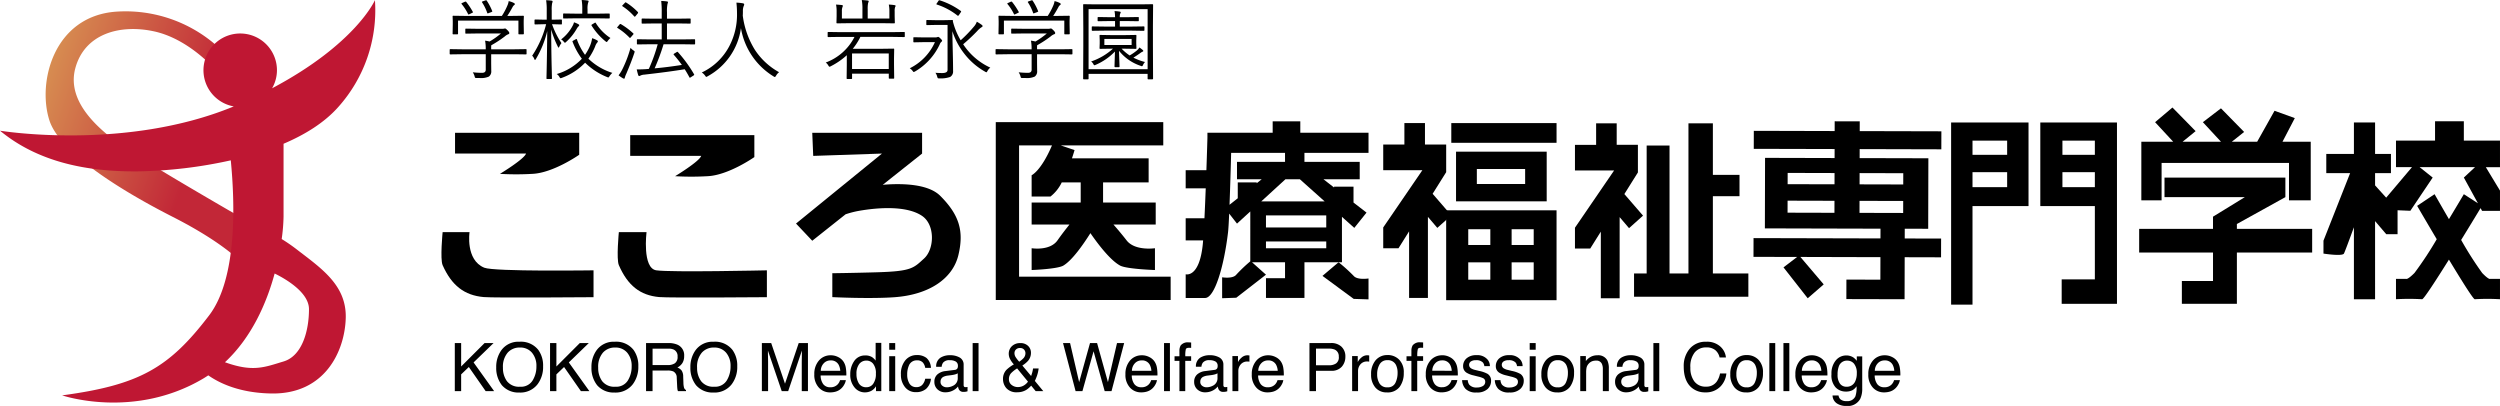
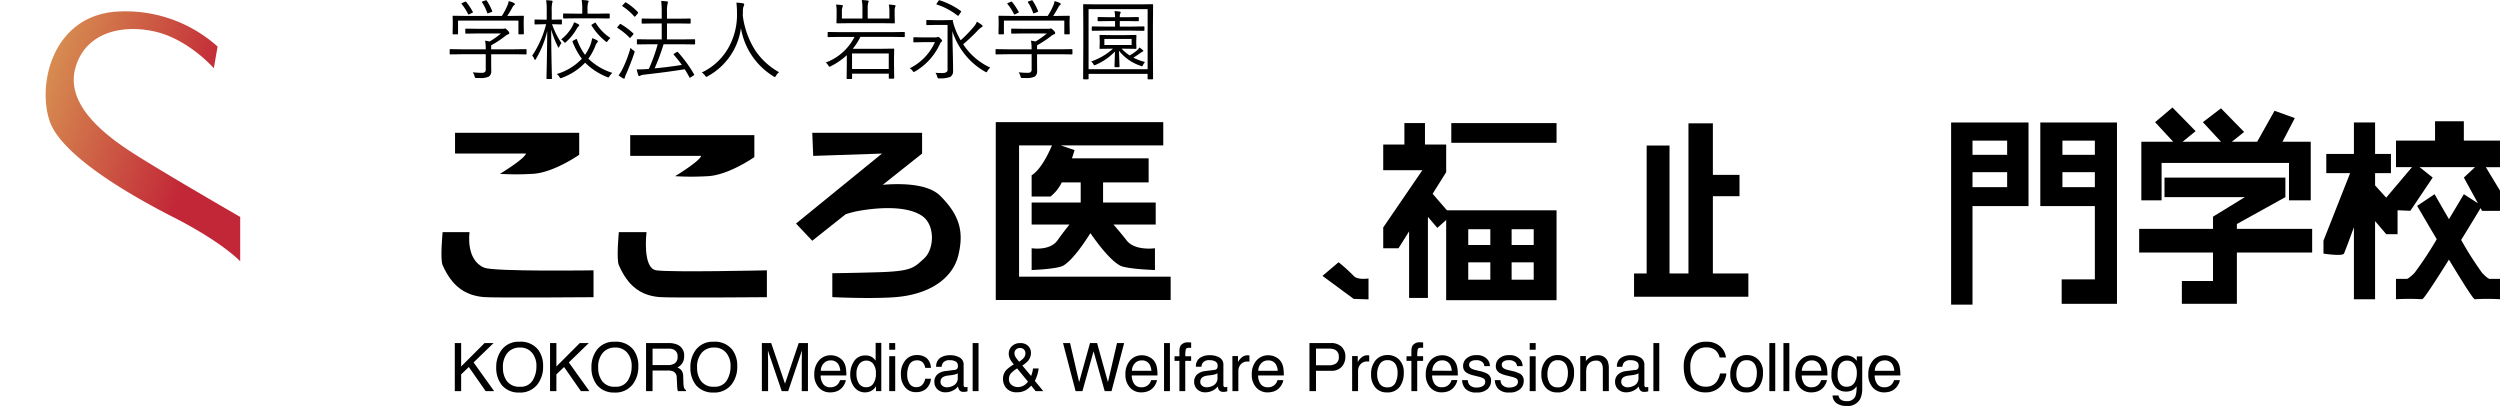
<svg xmlns="http://www.w3.org/2000/svg" width="634.044" height="102.96" viewBox="0 0 634.044 102.96">
  <defs>
    <linearGradient id="linear-gradient" x1="0.06" y1="0.186" x2="0.801" y2="0.502" gradientUnits="objectBoundingBox">
      <stop offset="0" stop-color="#d78e51" />
      <stop offset="1" stop-color="#c22737" />
    </linearGradient>
  </defs>
  <g id="グループ_2949" data-name="グループ 2949" transform="translate(-289.156 225.815)">
    <g id="グループ_39" data-name="グループ 39" transform="translate(401.114 -225.815)">
      <rect id="長方形_37" data-name="長方形 37" width="26.693" height="4.998" transform="translate(256.117 31.219)" />
-       <path id="パス_480" data-name="パス 480" d="M231.074,209.795v12.6h22.993v-12.6Zm17.528,8.2H236.352v-3.8H248.6Z" transform="translate(26.244 -171.329)" />
      <path id="パス_481" data-name="パス 481" d="M229.724,217.824v22.793h27.993V217.824Zm11.2,17.595h-5.6v-4.4h5.6Zm0-8.8h-5.6v-4h5.6Zm11,8.8h-5.6v-4.4h5.6Zm0-8.8h-5.6v-4h5.6Z" transform="translate(25.093 -164.484)" />
      <path id="パス_482" data-name="パス 482" d="M275.438,205.92v13.057h6.755v5.408h-6.755v19.6h9v5.9H255.445v-5.9h3.2V211.541h5.8v32.446h4.8V205.92Z" transform="translate(47.019 -174.633)" />
-       <path id="パス_483" data-name="パス 483" d="M319.451,208.177l-.013,4.566-20.709-.054-.007,2.284,17.43.044-.044,17.882-5.947-.015-.007,2.473,9.227.024-.013,4.755-9.225-.024-.028,10.654-14.764-.037.013-4.946,8.612.022.015-5.708-20.3-.054L289.606,247l-4.057,3.522-6.141-7.838,3.462-2.64-11.072-.028.013-4.755,32.191.082.007-2.471-29.323-.076.046-17.884,17.634.046.007-2.284-20.505-.052.011-4.566,20.505.054.006-2.473,6.356.017-.005,2.471Zm-27.095,10.585-11.891-.031-.007,2.855,11.891.03Zm-11.91,7.008-.007,3.044,11.891.031.007-3.044Zm29.332-4.111.007-2.853-11.074-.03-.007,2.855Zm-.019,7.23.008-3.044-11.074-.03-.007,3.046Z" transform="translate(60.96 -174.875)" />
      <path id="パス_484" data-name="パス 484" d="M318.484,205.8V227H304.277v24.994h-5.422V205.8Zm-5.42,8.2v-3.6h-8.786V214Zm0,8.2v-3.8h-8.786v3.8Zm27.852-16.4v45.988H326.894v-6.2h8.414V227H321.474V205.8Zm-5.608,8.2v-3.6h-8.225V214Zm0,8.2v-3.8h-8.225v3.8Z" transform="translate(84.026 -174.734)" />
      <path id="パス_485" data-name="パス 485" d="M361.683,221.517v4.959l-12.3,6.815v1.241h19.092v5.991H349.384v13.014H335.429v-5.783h7.9v-7.23H324.6v-5.991h18.727v-3.1l8.079-4.957H331.024v-4.959Zm-22.765-11.774-3.3,2.684h9.729l-4.59-4.957,4.59-3.512,5.874,5.991-3.121,2.479h6.428l4.405-7.849,5.141,1.858-3.121,5.991h7.16v14.861H362.6V217.8H330.289v9.488H325.15V212.427h8.077l-4.589-4.957,4.405-3.72Z" transform="translate(105.972 -176.482)" />
      <path id="パス_486" data-name="パス 486" d="M94.032,207.211h31.49v5.57s-6.539,4.6-11.869,4.844a71.294,71.294,0,0,1-8.236,0s6.143-3.7,6.626-5.154H94.032Z" transform="translate(-90.583 -173.532)" />
      <path id="パス_487" data-name="パス 487" d="M92.47,220.81H99.3s-1.082,7.041,3.727,9.022c2.536,1.043,27.715.667,27.715.667v6.813s-25.192.209-27.858-.031c-4.92-.441-8.125-2.936-10.417-8.1C91.8,227.659,92.47,220.81,92.47,220.81Z" transform="translate(-92.17 -161.939)" />
      <path id="パス_488" data-name="パス 488" d="M118.013,207.53H149.5v5.57s-6.541,4.6-11.869,4.846a71.848,71.848,0,0,1-8.236,0s6.141-3.7,6.626-5.155H118.013Z" transform="translate(-70.14 -173.26)" />
      <path id="パス_489" data-name="パス 489" d="M116.594,220.81h7.021s-1.134,9.166,2.484,9.688c3.8.548,28.041,0,28.041,0v6.813s-24.714.209-27.328-.031c-4.828-.441-7.973-2.936-10.218-8.1C115.93,227.659,116.594,220.81,116.594,220.81Z" transform="translate(-71.601 -161.939)" />
      <path id="パス_490" data-name="パス 490" d="M177.291,223.2c-3.16-3.16-10.116-3.175-14.583-2.8l9.979-7.921v-5.261H144.832l.243,5.852,17.439-.591-21.8,17.751,4.118,4.361,8.457-6.713a23.442,23.442,0,0,1,3.412-.876c5.087-.889,12.136-1.319,15.987,1.291,3.327,2.254,3.159,8.382.495,10.806s-3.131,3.229-11.878,3.486c-6.3.185-11.385.241-11.385.241v6.061s9.418.48,15.744.026c8.712-.622,14.777-4.633,16.23-10.689S182.136,228.042,177.291,223.2Z" transform="translate(-50.787 -173.532)" />
      <path id="パス_491" data-name="パス 491" d="M176.03,208.581" transform="translate(-20.681 -172.364)" />
      <path id="パス_492" data-name="パス 492" d="M173.97,244.951V211.656h8.347c-2.786,6.526-5.161,7.566-5.161,7.566v5.407h4.772a10.087,10.087,0,0,0,2.864-3.586H189.6v5.1H177.157v5.591h9.585c-.856,1.073-2,2.542-3.023,4-1.94,2.76-6.562,2-6.562,2v5.53s6.562-.237,8.053-1.132c2.227-1.336,4.967-5.228,6.854-8.223,2.075,3,5.081,6.888,7.527,8.223,1.638.895,8.842,1.132,8.842,1.132v-5.53s-5.076.76-7.2-2c-1.126-1.46-2.38-2.929-3.32-4h10.711v-5.591H195.274v-5.1H206.83v-6.106H187.381c.42-1.239.661-2.091.661-2.091l-3.5-1.189h26v-5.909H168.061v45.114h44.352v-5.909Z" transform="translate(-27.474 -174.78)" />
      <g id="グループ_38" data-name="グループ 38" transform="translate(188.75 30.769)">
-         <path id="パス_493" data-name="パス 493" d="M240.433,213.637v-5.1h-17.3v-2.9h-7.008v2.9H199.577v1.273s-.1,3.6-.263,8.225H194.06v4.6h5.087c-.1,2.588-.209,5.235-.326,7.6H194.06v5.6h4.426c-.033.422-.069.8-.1,1.119-.895,8.486-4.324,7.478-4.324,7.478v6.011h4.92c2.4,0,4.772-7.855,5.817-16.608.1-.81.2-2.577.294-4.794l1.984,2.543,3.37-3.084V241.15a38.665,38.665,0,0,0-3.555,3.388c-.885,1.115-3.585.66-3.585.66v5.309l3.585-.126,7.534-5.843-3.54-3.155h8.373v4.051h-4.833v5h9.757v-9.055h9.511V229.867l3.133,2.8,3.1-3.877-3.3-2.551V222.22H231.7v.207l-2.7-2.093h9.2v-4.411H224.181v-2.286Zm-26.009,15.857h15.289v3.062H214.424Zm0,8.336V236.11h15.289v1.721ZM229.3,225.941H213.237l6.126-5.607h3.662Zm-10.04-10.018H207.076v4.411h6.271l-1.271,1.008v-.208H207.27v4.018l-2.088,1.654c.169-4.359.319-9.659.411-13.169h13.664Z" transform="translate(-194.06 -205.64)" />
        <path id="パス_494" data-name="パス 494" d="M220.7,234.225l3.766.124v-5.3s-2.834.454-3.766-.658a42.033,42.033,0,0,0-3.827-3.46l-4.085,3.46Z" transform="translate(-178.094 -189.191)" />
      </g>
      <path id="パス_495" data-name="パス 495" d="M238.371,229.287l-4.735-5.475,3.436-5.484v-7h-5.379v-5.447h-5.219v5.447h-5.368v6.5h9.931l-9.931,14.521v5.274h3.877l2.684-4.284v16.893h4.772V229.661l2.386,2.8Z" transform="translate(17.746 -174.664)" />
-       <path id="パス_496" data-name="パス 496" d="M264.62,229.324l-4.735-5.476,3.436-5.484v-7h-5.379V205.92h-5.219v5.447h-5.368v6.5h9.931l-9.931,14.521v5.274h3.877l2.684-4.284v16.893h4.772V229.7l2.386,2.8Z" transform="translate(40.123 -174.633)" />
      <path id="パス_497" data-name="パス 497" d="M394.6,210.542h-9.168v-4.907H378.13v4.907h-9.905v6.728h4.053l-6.539,7.738h0l-2.818-3.118v-3.114h4.025v-4.865h-4.025v-7.969h-5.368v7.969h-7.008v4.865h6.048l-6.762,17.145v3.268s4.739.745,5.187,0c.161-.269,1.232-3.131,2.534-6.68v18.258h5.368V230.951l2.832,3.318h2.871V228.2l3.242.135,5.667-8.427-3.314-2.64h14.046l-2.829,2.64,3.572,6.524-3.572-2.306s-1.66,2.812-3.781,6.33c-2.043-3.518-3.644-6.33-3.644-6.33l-4.42,2.96s2.242,3.857,4.97,8.455a89.2,89.2,0,0,1-5.65,8.566c-1.79,1.789-2.088,1.491-2.088,1.491h-2.6v5.167a59,59,0,0,1,6.624,0c.337.111,3.473-4.722,6.806-10.05,3.214,5.328,6.237,10.161,6.563,10.05a54.821,54.821,0,0,1,6.385,0V245.6h-2.5s-.287.3-2.014-1.491a86.876,86.876,0,0,1-5.335-8.379c2.234-3.627,4.168-6.819,4.926-8.073l.382.7H394.6v-5.137l-3.594-5.948H394.6Z" transform="translate(127.483 -174.875)" />
      <g id="グループ_763" data-name="グループ 763" transform="translate(2.092 0)">
        <path id="パス_4686" data-name="パス 4686" d="M20.239,3.656a.154.154,0,0,1-.174.174l-2.9-.043h-5.9V6.1l.022,1.91a1.618,1.618,0,0,1-.608,1.444,4.786,4.786,0,0,1-2.29.369q-.282,0-.792-.011a.83.83,0,0,1-.4-.054,1.046,1.046,0,0,1-.13-.369,3.8,3.8,0,0,0-.467-1.02,20.73,20.73,0,0,0,2.312.13,1.141,1.141,0,0,0,.76-.2.873.873,0,0,0,.217-.673V3.786H3.816l-2.9.043a.154.154,0,0,1-.174-.174V2.668a.154.154,0,0,1,.174-.174l2.9.043H9.884A11.263,11.263,0,0,0,9.721.345a10.481,10.481,0,0,1,1.14.217,19.873,19.873,0,0,0,2.887-2.041H7.767L4.88-1.435a.154.154,0,0,1-.174-.174v-.923a.154.154,0,0,1,.174-.174l2.887.043H14a2.314,2.314,0,0,0,.575-.043.8.8,0,0,1,.217-.043q.163,0,.63.467.445.445.445.695a.292.292,0,0,1-.228.293,2.919,2.919,0,0,0-.933.575,27.6,27.6,0,0,1-3.419,2.236,7.407,7.407,0,0,0-.022.749v.271h5.9l2.9-.043a.154.154,0,0,1,.174.174Zm-.684-5.091q0,.174-.206.174h-1a.154.154,0,0,1-.174-.174V-4.746H2.861v3.311q0,.174-.185.174H1.656a.154.154,0,0,1-.174-.174l.043-2.377v-.782L1.482-5.82q0-.152.174-.152l3.072.043h9.248a16.752,16.752,0,0,0,1.444-2.735,3.867,3.867,0,0,0,.282-1.02,5.453,5.453,0,0,1,1.313.467q.25.119.25.293a.28.28,0,0,1-.163.239,1.469,1.469,0,0,0-.412.51q-.673,1.259-1.335,2.247h.933l3.061-.043q.206,0,.206.152l-.043,1.1v.912ZM6.606-6.971a.24.24,0,0,1,.054.109q0,.054-.25.174l-.6.293a1.813,1.813,0,0,1-.293.109q-.076,0-.13-.152A12.532,12.532,0,0,0,3.762-8.957a.164.164,0,0,1-.043-.1q0-.087.25-.185l.554-.25a.842.842,0,0,1,.25-.076.241.241,0,0,1,.174.1A17.188,17.188,0,0,1,6.606-6.971Zm4.917-.206a.328.328,0,0,1,.033.109q0,.054-.282.185l-.6.217a.963.963,0,0,1-.282.1q-.087,0-.141-.163A11.544,11.544,0,0,0,8.961-9.359a.211.211,0,0,1-.043-.109q0-.087.25-.174l.6-.206A.758.758,0,0,1,9.992-9.9a.205.205,0,0,1,.152.1A14.1,14.1,0,0,1,11.523-7.177ZM29.205-3.953a.163.163,0,0,1-.185.185l-2.106-.054h-.206A20.91,20.91,0,0,0,29.086.964a3.8,3.8,0,0,0-.532.89q-.13.261-.2.261t-.206-.293a24.455,24.455,0,0,1-1.661-4.309q.011,4.363.109,9.031.033,1.172.065,2.594.022.706.022.76a.154.154,0,0,1-.174.174H25.461a.154.154,0,0,1-.174-.174q0-.011.043-1.813.119-5.373.152-10.171A25.167,25.167,0,0,1,22.617,4.98q-.163.271-.239.271t-.185-.271a2.179,2.179,0,0,0-.532-.814A25.857,25.857,0,0,0,25.2-3.823h-.673l-2.084.054a.163.163,0,0,1-.185-.185v-.868q0-.2.185-.2l2.084.043h.825V-7.286A15.619,15.619,0,0,0,25.2-9.913q.782.033,1.4.109.239.043.239.206a1.168,1.168,0,0,1-.109.423,8.588,8.588,0,0,0-.109,1.867v2.334h.293l2.106-.043q.185,0,.185.2ZM42,8.518a3.971,3.971,0,0,0-.716.825q-.206.336-.3.336a1.23,1.23,0,0,1-.336-.109,16.712,16.712,0,0,1-5.557-3.636,15.478,15.478,0,0,1-5.872,3.832,1.789,1.789,0,0,1-.347.109q-.109,0-.293-.315a2,2,0,0,0-.695-.749,14.36,14.36,0,0,0,6.382-3.875A17.6,17.6,0,0,1,31.908.627a.422.422,0,0,1-.033-.119q0-.065.282-.217l.554-.3a.371.371,0,0,1,.174-.065q.1,0,.141.152a15.513,15.513,0,0,0,2.041,3.864,13.153,13.153,0,0,0,1.248-2.247,8.178,8.178,0,0,0,.554-1.976,6.106,6.106,0,0,1,1.194.51q.271.152.271.271a.864.864,0,0,1-.25.423,3.2,3.2,0,0,0-.467.933,15.07,15.07,0,0,1-1.7,3.061A15.356,15.356,0,0,0,42,8.518ZM41.33-5.451q0,.174-.2.174l-2.952-.043H32.668l-2.985.043a.154.154,0,0,1-.174-.174v-.923a.154.154,0,0,1,.174-.174l2.985.043h1.7V-7.59a13.23,13.23,0,0,0-.152-2.377,11.553,11.553,0,0,1,1.465.13q.293.033.293.174a1.437,1.437,0,0,1-.13.423,5.371,5.371,0,0,0-.141,1.65V-6.5h2.475l2.952-.043q.2,0,.2.174Zm.185,5.123A3.937,3.937,0,0,0,40.841.4q-.2.293-.261.293a.917.917,0,0,1-.315-.174,16.152,16.152,0,0,1-3.539-4.005.342.342,0,0,1-.043-.119q0-.065.25-.217l.51-.3a.652.652,0,0,1,.217-.119q.054,0,.141.119A12.238,12.238,0,0,0,41.514-.328ZM33.6-3.574a.463.463,0,0,1-.206.315,2.7,2.7,0,0,0-.412.554A13.2,13.2,0,0,1,30.291.649q-.228.228-.315.228T29.661.605A1.977,1.977,0,0,0,29,.03,10.53,10.53,0,0,0,31.93-3.443a3.193,3.193,0,0,0,.336-.868,6.52,6.52,0,0,1,1.085.467Q33.6-3.7,33.6-3.574ZM62.985,1.1q0,.2-.152.2l-3.159-.043H54.985a52.591,52.591,0,0,1-2.269,6.111q3.169-.282,6.914-.868A32.591,32.591,0,0,0,57.6,3.949a.246.246,0,0,1-.076-.141q0-.087.217-.217l.554-.336a.367.367,0,0,1,.2-.087.181.181,0,0,1,.119.065,33.791,33.791,0,0,1,4.1,5.623.267.267,0,0,1,.043.119q0,.087-.185.217l-.63.4a.721.721,0,0,1-.293.152q-.054,0-.109-.109-.6-1.129-1.194-2.041Q56.082,8.29,50.09,8.963a2.5,2.5,0,0,0-.9.206,1.885,1.885,0,0,1-.358.152q-.206,0-.293-.293-.239-.8-.358-1.389,1.3,0,2.269-.065l.8-.065A42.529,42.529,0,0,0,53.5,1.257H51.566L48.408,1.3q-.185,0-.185-.2V.16q0-.174.185-.174L51.566.03h2.952V-4.019h-1.91L49.6-3.975a.154.154,0,0,1-.174-.174v-.944a.154.154,0,0,1,.174-.174l3.007.043h1.91v-1.6a23.135,23.135,0,0,0-.13-2.9,12.97,12.97,0,0,1,1.444.119q.271.033.271.2a1.442,1.442,0,0,1-.109.4,9.043,9.043,0,0,0-.141,2.127v1.65h2.8l3.028-.043a.154.154,0,0,1,.174.174v.944a.154.154,0,0,1-.174.174l-3.028-.043h-2.8V.03h3.821l3.159-.043q.152,0,.152.174ZM47.561,3.493q-.716,2.171-2.019,5.221a5.658,5.658,0,0,0-.38,1q-.043.271-.185.271a.712.712,0,0,1-.326-.109,11.074,11.074,0,0,1-1.075-.738A9.47,9.47,0,0,0,44.587,7.5a30.138,30.138,0,0,0,2.019-5.34,3.75,3.75,0,0,0,.76.673q.282.174.282.3A1.732,1.732,0,0,1,47.561,3.493Zm.89-10.42a.256.256,0,0,1,.076.163.463.463,0,0,1-.141.261l-.488.6q-.152.174-.217.174a.237.237,0,0,1-.141-.087,14.8,14.8,0,0,0-2.952-2.551q-.1-.065-.1-.119t.163-.217l.488-.51q.141-.163.228-.163a.289.289,0,0,1,.13.054A15.627,15.627,0,0,1,48.451-6.928ZM47.29-1.511a.237.237,0,0,1,.087.141q0,.054-.109.174l-.532.619q-.2.239-.25.239a.25.25,0,0,1-.13-.076,15.648,15.648,0,0,0-3.039-2.453q-.109-.054-.109-.109t.13-.2l.467-.554q.109-.152.217-.152a.425.425,0,0,1,.141.033A18.1,18.1,0,0,1,47.29-1.511ZM84.282,8.345a2.887,2.887,0,0,0-.771.9q-.2.315-.293.315a.678.678,0,0,1-.336-.152A17.8,17.8,0,0,1,74.611-2.835,16.461,16.461,0,0,1,66.145,9.387a1.133,1.133,0,0,1-.336.152q-.076,0-.3-.336a3.431,3.431,0,0,0-.825-.792A15.094,15.094,0,0,0,71.7,1.658a17.106,17.106,0,0,0,1.91-8.325A24.243,24.243,0,0,0,73.461-9.3a11.584,11.584,0,0,1,1.661.174q.315.076.315.271a1.314,1.314,0,0,1-.13.434,3.192,3.192,0,0,0-.2,1.248q0,.782-.033,1.161a21.625,21.625,0,0,0,3.061,8.662A17.342,17.342,0,0,0,84.282,8.345ZM116.164-.741a.154.154,0,0,1-.174.174L113.125-.61H104.9a15.153,15.153,0,0,1-1.932,3.018h7.24l3.115-.043q.152,0,.152.174l-.043,2.269V6.423l.043,3.376q0,.185-.152.185h-1.042q-.174,0-.174-.185V8.714h-9.313v1.2q0,.152-.185.152h-1.02q-.174,0-.174-.152l.043-3.408V4.035a18.053,18.053,0,0,1-4.049,2.79.876.876,0,0,1-.336.13q-.13,0-.315-.336a2.537,2.537,0,0,0-.64-.727,13.35,13.35,0,0,0,7.294-6.5H99.677l-2.9.043A.154.154,0,0,1,96.6-.741v-.944a.154.154,0,0,1,.174-.174l2.9.043h13.449l2.866-.043a.154.154,0,0,1,.174.174ZM112.1,7.531V3.59h-9.313v3.94Zm1.726-16a.614.614,0,0,1-.119.315,3.175,3.175,0,0,0-.109,1.085v1.2l.043,1.65a.154.154,0,0,1-.174.174l-3.159-.043h-8.13l-3.159.043q-.185,0-.185-.174l.043-1.65v-1.2a8.409,8.409,0,0,0-.152-1.737q.716.033,1.487.119.239.033.239.2a1.437,1.437,0,0,1-.13.423,3.006,3.006,0,0,0-.109.955v1.845h5.21V-7.6a11.7,11.7,0,0,0-.163-2.355,14.817,14.817,0,0,1,1.5.13q.25.033.25.185a1.268,1.268,0,0,1-.141.412,7.122,7.122,0,0,0-.109,1.628v2.334h5.5V-7.09a8.09,8.09,0,0,0-.152-1.715,10.589,10.589,0,0,1,1.465.141Q113.831-8.632,113.831-8.469ZM137.852,7.183a2.8,2.8,0,0,0-.727.868q-.163.315-.271.315a1.23,1.23,0,0,1-.358-.174,17.446,17.446,0,0,1-5.243-4.548,18.212,18.212,0,0,1-3.018-5.7q0,1.227.1,5.221.076,2.985.076,4.863a1.6,1.6,0,0,1-.76,1.53,7.463,7.463,0,0,1-2.714.358.678.678,0,0,1-.391-.065,1.152,1.152,0,0,1-.163-.38,2.887,2.887,0,0,0-.445-.977q.847.065,1.715.065,1.357,0,1.357-.8v-11.4h-3.094L121.81-3.6q-.185,0-.185-.174v-.944q0-.174.185-.174l2.106.043H126.1l2.117-.043q.152,0,.152.174v.206A17.721,17.721,0,0,0,130.341.247a34.566,34.566,0,0,0,3.517-3.658,3.621,3.621,0,0,0,.575-1.053,11.884,11.884,0,0,1,1.248.8q.217.163.217.315t-.25.282a5.15,5.15,0,0,0-1.107.966,45.2,45.2,0,0,1-3.571,3.354A16.328,16.328,0,0,0,137.852,7.183ZM125.63.367q0,.13-.2.293a1.445,1.445,0,0,0-.4.619,15.585,15.585,0,0,1-6.252,6.871,3.056,3.056,0,0,1-.336.152q-.087,0-.3-.293a2.666,2.666,0,0,0-.716-.662A13.512,13.512,0,0,0,123.807.725h-3.072L118.51.768a.154.154,0,0,1-.174-.174V-.35a.154.154,0,0,1,.174-.174l2.225.043h3.224a1.211,1.211,0,0,0,.423-.065,1.112,1.112,0,0,1,.25-.065q.174,0,.554.38Q125.63.182,125.63.367Zm4.754-7.544a.179.179,0,0,1,.076.13.6.6,0,0,1-.119.228l-.4.6q-.174.261-.271.261a.319.319,0,0,1-.174-.087,16.62,16.62,0,0,0-5.2-2.768q-.119-.054-.119-.109a.692.692,0,0,1,.141-.25l.358-.532q.13-.206.228-.206a.466.466,0,0,1,.119.022A18.856,18.856,0,0,1,130.385-7.177Zm28.3,10.833a.153.153,0,0,1-.174.174l-2.9-.043h-5.9V6.1l.022,1.91a1.618,1.618,0,0,1-.608,1.444,4.786,4.786,0,0,1-2.29.369q-.282,0-.792-.011a.83.83,0,0,1-.4-.054,1.046,1.046,0,0,1-.13-.369,3.8,3.8,0,0,0-.467-1.02,20.73,20.73,0,0,0,2.312.13,1.141,1.141,0,0,0,.76-.2.873.873,0,0,0,.217-.673V3.786H142.26l-2.9.043a.153.153,0,0,1-.174-.174V2.668a.153.153,0,0,1,.174-.174l2.9.043h6.068a11.261,11.261,0,0,0-.163-2.193,10.481,10.481,0,0,1,1.14.217,19.871,19.871,0,0,0,2.887-2.041h-5.981l-2.887.043a.154.154,0,0,1-.174-.174v-.923a.154.154,0,0,1,.174-.174l2.887.043h6.23a2.314,2.314,0,0,0,.575-.043.8.8,0,0,1,.217-.043q.163,0,.63.467.445.445.445.695a.292.292,0,0,1-.228.293,2.919,2.919,0,0,0-.933.575,27.6,27.6,0,0,1-3.419,2.236,7.4,7.4,0,0,0-.022.749v.271h5.9l2.9-.043a.153.153,0,0,1,.174.174ZM158-1.435q0,.174-.206.174h-1a.154.154,0,0,1-.174-.174V-4.746H141.305v3.311q0,.174-.185.174H140.1a.154.154,0,0,1-.174-.174l.043-2.377v-.782l-.043-1.227q0-.152.174-.152l3.072.043h9.248a16.753,16.753,0,0,0,1.444-2.735,3.868,3.868,0,0,0,.282-1.02,5.453,5.453,0,0,1,1.313.467q.25.119.25.293a.28.28,0,0,1-.163.239,1.469,1.469,0,0,0-.412.51q-.673,1.259-1.335,2.247h.933l3.061-.043q.206,0,.206.152l-.043,1.1v.912ZM145.05-6.971a.24.24,0,0,1,.054.109q0,.054-.25.174l-.6.293a1.814,1.814,0,0,1-.293.109q-.076,0-.13-.152a12.532,12.532,0,0,0-1.628-2.518.164.164,0,0,1-.043-.1q0-.087.25-.185l.554-.25a.842.842,0,0,1,.25-.076.241.241,0,0,1,.174.1A17.186,17.186,0,0,1,145.05-6.971Zm4.917-.206a.328.328,0,0,1,.033.109q0,.054-.282.185l-.6.217a.962.962,0,0,1-.282.1q-.087,0-.141-.163a11.544,11.544,0,0,0-1.292-2.627.211.211,0,0,1-.043-.109q0-.087.25-.174l.6-.206a.758.758,0,0,1,.228-.054.205.205,0,0,1,.152.1A14.1,14.1,0,0,1,149.967-7.177ZM177.093,5.761a2.382,2.382,0,0,0-.488.716q-.163.358-.293.358a1.23,1.23,0,0,1-.336-.109,11.733,11.733,0,0,1-5.481-3.81q.022,1.053.087,2.681.043,1.151.043,1.3a.154.154,0,0,1-.174.174h-.912q-.185,0-.185-.174t.043-1.52q.043-1.422.065-2.279a14.8,14.8,0,0,1-4.884,3.376,1.385,1.385,0,0,1-.315.109q-.13,0-.282-.315a1.814,1.814,0,0,0-.564-.64,15.67,15.67,0,0,0,5.536-3.245H168.4l-2.67.043a.154.154,0,0,1-.174-.174l.043-1.183v-.8l-.043-1.2a.154.154,0,0,1,.174-.174l2.67.043h3.669l2.67-.043a.154.154,0,0,1,.174.174l-.043,1.2v.8l.043,1.183a.154.154,0,0,1-.174.174l-2.67-.043h-.912A11.777,11.777,0,0,0,173.2,4.1a14.261,14.261,0,0,0,1.78-1.227,2.842,2.842,0,0,0,.695-.8,7.926,7.926,0,0,1,.868.673.313.313,0,0,1,.109.217q0,.119-.25.206a2.91,2.91,0,0,0-.488.3q-.792.586-1.769,1.183A13.982,13.982,0,0,0,177.093,5.761Zm-3.4-4.309V-.089h-6.914V1.452Zm3.245-3.8q0,.2-.185.2L173.7-2.2h-6.849l-3.093.043q-.174,0-.174-.2v-.738a.154.154,0,0,1,.174-.174l3.093.043h2.638v-1.4h-1.422l-2.8.043q-.2,0-.2-.152v-.738q0-.174.2-.174l2.8.043h1.422a8.806,8.806,0,0,0-.13-1.552,11.307,11.307,0,0,1,1.292.13q.271.033.271.174a.728.728,0,0,1-.141.38,2.424,2.424,0,0,0-.087.868h1.824l2.822-.043a.154.154,0,0,1,.174.174v.738q0,.152-.174.152l-2.822-.043h-1.824v1.4H173.7l3.061-.043q.185,0,.185.174Zm2.193,12.32q0,.174-.2.174h-1.009a.153.153,0,0,1-.174-.174v-1.2H162.776v1.2a.154.154,0,0,1-.174.174h-1.031a.153.153,0,0,1-.174-.174l.043-8.325V-2.792L161.4-8.729a.153.153,0,0,1,.174-.174l3.094.043h11.2l3.072-.043q.2,0,.2.174l-.043,5.275v5.1Zm-1.379-2.388V-7.655H162.776V7.585Z" transform="translate(-0.744 9.967)" />
        <path id="パス_10507" data-name="パス 10507" d="M1.295-12.194h1.61V-6.25l5.943-5.943h2.283L6.06-7.28,11.272,0H9.123L4.856-6.118,2.905-4.25V0H1.295Zm16.4-.332a5.582,5.582,0,0,1,4.781,2.075,6.725,6.725,0,0,1,1.212,4.142A7.248,7.248,0,0,1,22.3-1.768,5.5,5.5,0,0,1,17.659.357,5.546,5.546,0,0,1,13.235-1.5,7.021,7.021,0,0,1,11.8-6.035a7.209,7.209,0,0,1,1.229-4.233A5.322,5.322,0,0,1,17.692-12.526Zm.166,11.405a3.439,3.439,0,0,0,3.158-1.565,6.66,6.66,0,0,0,.975-3.6,5.133,5.133,0,0,0-1.125-3.461,3.839,3.839,0,0,0-3.075-1.312,4,4,0,0,0-3.088,1.3,5.475,5.475,0,0,0-1.2,3.831,5.6,5.6,0,0,0,1.025,3.416A3.855,3.855,0,0,0,17.858-1.121Zm7.59-11.073h1.61V-6.25L33-12.194h2.283L30.214-7.28,35.426,0h-2.15L29.01-6.118,27.059-4.25V0h-1.61Zm16.4-.332a5.582,5.582,0,0,1,4.781,2.075A6.725,6.725,0,0,1,47.84-6.309a7.248,7.248,0,0,1-1.386,4.541A5.5,5.5,0,0,1,41.813.357,5.546,5.546,0,0,1,37.389-1.5a7.021,7.021,0,0,1-1.436-4.532,7.209,7.209,0,0,1,1.229-4.233A5.322,5.322,0,0,1,41.846-12.526Zm.166,11.405a3.439,3.439,0,0,0,3.158-1.565,6.66,6.66,0,0,0,.975-3.6,5.133,5.133,0,0,0-1.125-3.461,3.839,3.839,0,0,0-3.075-1.312,4,4,0,0,0-3.088,1.3,5.475,5.475,0,0,0-1.2,3.831,5.6,5.6,0,0,0,1.025,3.416A3.855,3.855,0,0,0,42.013-1.121Zm13.26-5.487a3.2,3.2,0,0,0,1.839-.465,1.892,1.892,0,0,0,.677-1.677,1.8,1.8,0,0,0-.946-1.776,3.092,3.092,0,0,0-1.353-.249H51.454v4.167ZM49.8-12.194h5.645a5.629,5.629,0,0,1,2.3.407,2.88,2.88,0,0,1,1.718,2.88,3.239,3.239,0,0,1-.452,1.793,3.269,3.269,0,0,1-1.266,1.121,2.494,2.494,0,0,1,1.075.764,2.743,2.743,0,0,1,.4,1.536l.058,1.635A5.027,5.027,0,0,0,59.4-1.021a1.02,1.02,0,0,0,.531.747V0H57.9a1.523,1.523,0,0,1-.133-.407,7.807,7.807,0,0,1-.083-.963l-.1-2.034a1.709,1.709,0,0,0-.888-1.6,3.674,3.674,0,0,0-1.486-.224h-3.76V0H49.8Zm17.136-.332a5.582,5.582,0,0,1,4.781,2.075,6.725,6.725,0,0,1,1.212,4.142,7.248,7.248,0,0,1-1.386,4.541A5.5,5.5,0,0,1,66.905.357,5.546,5.546,0,0,1,62.481-1.5a7.021,7.021,0,0,1-1.436-4.532,7.209,7.209,0,0,1,1.229-4.233A5.322,5.322,0,0,1,66.938-12.526ZM67.1-1.121a3.439,3.439,0,0,0,3.158-1.565,6.66,6.66,0,0,0,.975-3.6,5.133,5.133,0,0,0-1.125-3.461,3.839,3.839,0,0,0-3.075-1.312,4,4,0,0,0-3.088,1.3,5.475,5.475,0,0,0-1.2,3.831A5.6,5.6,0,0,0,63.78-2.511,3.855,3.855,0,0,0,67.1-1.121ZM79.173-12.194h2.366l3.5,10.31,3.478-10.31H90.86V0H89.291V-7.2q0-.374.017-1.237t.017-1.851L85.846,0H84.211l-3.5-10.285v.374q0,.448.021,1.365T80.75-7.2V0H79.173Zm17.5,3.1a4.055,4.055,0,0,1,1.834.444A3.383,3.383,0,0,1,99.862-7.5a3.966,3.966,0,0,1,.6,1.569,10.265,10.265,0,0,1,.133,1.959H94.076A3.8,3.8,0,0,0,94.715-1.8a2.14,2.14,0,0,0,1.851.818,2.393,2.393,0,0,0,1.868-.772A2.6,2.6,0,0,0,99-2.789h1.469a3.094,3.094,0,0,1-.386,1.092,3.882,3.882,0,0,1-.735.984,3.482,3.482,0,0,1-1.685.9,5.119,5.119,0,0,1-1.22.133A3.744,3.744,0,0,1,93.628-.892a4.7,4.7,0,0,1-1.154-3.383,5.11,5.11,0,0,1,1.162-3.478A3.834,3.834,0,0,1,96.674-9.089Zm2.382,3.935a3.871,3.871,0,0,0-.423-1.552,2.17,2.17,0,0,0-2.05-1.079,2.273,2.273,0,0,0-1.727.743,2.806,2.806,0,0,0-.739,1.888Zm4.112.813a4.407,4.407,0,0,0,.606,2.391,2.123,2.123,0,0,0,1.942.963,2.046,2.046,0,0,0,1.706-.892,4.214,4.214,0,0,0,.668-2.561,3.787,3.787,0,0,0-.689-2.494,2.149,2.149,0,0,0-1.7-.809,2.246,2.246,0,0,0-1.83.863A3.954,3.954,0,0,0,103.169-4.341Zm2.25-4.707a3.163,3.163,0,0,1,1.71.432,4.017,4.017,0,0,1,.9.872v-4.491h1.436V0h-1.345V-1.237A3.233,3.233,0,0,1,106.888-.05a3.54,3.54,0,0,1-1.635.365,3.311,3.311,0,0,1-2.573-1.249,4.884,4.884,0,0,1-1.087-3.324,5.739,5.739,0,0,1,.992-3.366A3.248,3.248,0,0,1,105.418-9.048Zm6.055.2h1.519V0h-1.519Zm0-3.345h1.519V-10.5h-1.519Zm7,3.046a3.876,3.876,0,0,1,2.445.73A3.5,3.5,0,0,1,122.052-5.9H120.6a2.682,2.682,0,0,0-.606-1.365,1.914,1.914,0,0,0-1.519-.544,2.1,2.1,0,0,0-2.042,1.395,5.54,5.54,0,0,0-.4,2.233,4.2,4.2,0,0,0,.564,2.25,1.936,1.936,0,0,0,1.776.913,1.942,1.942,0,0,0,1.473-.569,3.127,3.127,0,0,0,.751-1.556h1.453A3.9,3.9,0,0,1,120.807-.56a3.885,3.885,0,0,1-2.548.818,3.4,3.4,0,0,1-2.781-1.274A4.877,4.877,0,0,1,114.44-4.2a5.363,5.363,0,0,1,1.137-3.644A3.675,3.675,0,0,1,118.474-9.147Zm6.013,6.782a1.23,1.23,0,0,0,.473,1.021,1.754,1.754,0,0,0,1.121.374,3.407,3.407,0,0,0,1.527-.365,2.056,2.056,0,0,0,1.245-1.984v-1.2a2.556,2.556,0,0,1-.706.291,6.012,6.012,0,0,1-.847.166l-.9.116a3.46,3.46,0,0,0-1.22.34A1.326,1.326,0,0,0,124.488-2.366Zm3.619-3.021a.812.812,0,0,0,.689-.432,1.313,1.313,0,0,0,.1-.573,1.213,1.213,0,0,0-.544-1.108,2.917,2.917,0,0,0-1.556-.344,1.978,1.978,0,0,0-1.66.631,2.075,2.075,0,0,0-.357,1.038h-1.395a2.567,2.567,0,0,1,1.067-2.287,4.379,4.379,0,0,1,2.378-.643,4.839,4.839,0,0,1,2.548.6,2.028,2.028,0,0,1,.971,1.859v5.122a.656.656,0,0,0,.1.374.46.46,0,0,0,.4.141q.1,0,.224-.012t.266-.037v1.1a4.161,4.161,0,0,1-.531.125,3.882,3.882,0,0,1-.5.025,1.229,1.229,0,0,1-1.121-.548,2.114,2.114,0,0,1-.257-.822,3.8,3.8,0,0,1-1.312,1.038,4.057,4.057,0,0,1-1.884.44,2.8,2.8,0,0,1-2.021-.751,2.5,2.5,0,0,1-.784-1.88A2.422,2.422,0,0,1,123.7-4.25a3.673,3.673,0,0,1,2.025-.838Zm4.527-6.807h1.494V0h-1.494Zm11.811,4.74a6.319,6.319,0,0,0,1.087-.9,1.867,1.867,0,0,0,.49-1.253,1.33,1.33,0,0,0-.357-.93,1.241,1.241,0,0,0-.963-.39,1.352,1.352,0,0,0-1.278.614,1.351,1.351,0,0,0-.183.689,1.865,1.865,0,0,0,.278.971A8.981,8.981,0,0,0,144.445-7.454Zm-.382,6.425a2.887,2.887,0,0,0,1.585-.423,3.463,3.463,0,0,0,1.021-.946l-2.756-3.362a8.391,8.391,0,0,0-1.527,1.2,2.218,2.218,0,0,0-.548,1.519,1.744,1.744,0,0,0,.71,1.494A2.508,2.508,0,0,0,144.063-1.029Zm-.979-5.752a6.266,6.266,0,0,1-1.033-1.494,2.948,2.948,0,0,1-.261-1.17,2.614,2.614,0,0,1,.8-1.955,2.927,2.927,0,0,1,2.133-.776,2.664,2.664,0,0,1,1.984.722,2.37,2.37,0,0,1,.714,1.727,3.092,3.092,0,0,1-.739,2.05,6.953,6.953,0,0,1-1.444,1.187l2.225,2.656q.224-.664.311-.992a9.343,9.343,0,0,0,.178-.917h1.419A9.061,9.061,0,0,1,148.8-3.5q-.423,1.075-.423.867L150.546,0H148.62l-1.146-1.395A6,6,0,0,1,146.23-.315a4.306,4.306,0,0,1-2.274.6,3.42,3.42,0,0,1-2.764-1.025,3.494,3.494,0,0,1-.863-2.312,3.33,3.33,0,0,1,.838-2.316A9.188,9.188,0,0,1,143.084-6.782Zm14.259-5.412,2.3,9.919,2.756-9.919h1.793l2.756,9.919,2.3-9.919h1.81L167.852,0h-1.735L163.3-10.11,160.472,0h-1.735L155.55-12.194Zm18.24,3.1a4.055,4.055,0,0,1,1.834.444,3.383,3.383,0,0,1,1.353,1.15,3.966,3.966,0,0,1,.6,1.569,10.264,10.264,0,0,1,.133,1.959h-6.516a3.8,3.8,0,0,0,.639,2.171,2.14,2.14,0,0,0,1.851.818,2.393,2.393,0,0,0,1.868-.772,2.6,2.6,0,0,0,.564-1.038h1.469a3.1,3.1,0,0,1-.386,1.092,3.882,3.882,0,0,1-.735.984,3.482,3.482,0,0,1-1.685.9,5.119,5.119,0,0,1-1.22.133,3.744,3.744,0,0,1-2.814-1.208,4.7,4.7,0,0,1-1.154-3.383,5.11,5.11,0,0,1,1.162-3.478A3.834,3.834,0,0,1,175.583-9.089Zm2.382,3.935a3.871,3.871,0,0,0-.423-1.552,2.17,2.17,0,0,0-2.05-1.079,2.273,2.273,0,0,0-1.727.743,2.806,2.806,0,0,0-.739,1.888Zm3.208-7.039h1.494V0h-1.494Zm3.9,1.951A2.664,2.664,0,0,1,185.4-11.6a2.288,2.288,0,0,1,2.017-.764q.141,0,.291.008t.34.025v1.361q-.232-.017-.336-.021t-.2,0q-.681,0-.813.353a6.975,6.975,0,0,0-.133,1.8h1.478V-7.67h-1.494V0h-1.478V-7.67h-1.237V-8.849h1.237Zm5.291,7.877a1.23,1.23,0,0,0,.473,1.021,1.754,1.754,0,0,0,1.121.374,3.407,3.407,0,0,0,1.527-.365,2.056,2.056,0,0,0,1.245-1.984v-1.2a2.556,2.556,0,0,1-.706.291,6.013,6.013,0,0,1-.847.166l-.9.116a3.461,3.461,0,0,0-1.22.34A1.326,1.326,0,0,0,190.369-2.366Zm3.619-3.021a.812.812,0,0,0,.689-.432,1.313,1.313,0,0,0,.1-.573,1.213,1.213,0,0,0-.544-1.108,2.917,2.917,0,0,0-1.556-.344,1.978,1.978,0,0,0-1.66.631,2.076,2.076,0,0,0-.357,1.038h-1.395a2.567,2.567,0,0,1,1.067-2.287,4.379,4.379,0,0,1,2.378-.643,4.839,4.839,0,0,1,2.548.6,2.028,2.028,0,0,1,.971,1.859v5.122a.656.656,0,0,0,.1.374.46.46,0,0,0,.4.141q.1,0,.224-.012t.266-.037v1.1a4.161,4.161,0,0,1-.531.125,3.882,3.882,0,0,1-.5.025,1.229,1.229,0,0,1-1.121-.548,2.114,2.114,0,0,1-.257-.822A3.8,3.8,0,0,1,193.5-.141a4.057,4.057,0,0,1-1.884.44,2.8,2.8,0,0,1-2.021-.751,2.5,2.5,0,0,1-.784-1.88,2.422,2.422,0,0,1,.772-1.917,3.673,3.673,0,0,1,2.025-.838Zm4.527-3.5h1.419v1.536a3.393,3.393,0,0,1,.855-1.092,2.217,2.217,0,0,1,1.569-.643q.041,0,.141.008l.34.033v1.577A2.232,2.232,0,0,0,202.6-7.5q-.112-.008-.245-.008a2.132,2.132,0,0,0-1.735.726,2.535,2.535,0,0,0-.606,1.673V0h-1.494Zm9.118-.2a4.055,4.055,0,0,1,1.834.444,3.383,3.383,0,0,1,1.353,1.15,3.966,3.966,0,0,1,.6,1.569,10.264,10.264,0,0,1,.133,1.959h-6.516a3.8,3.8,0,0,0,.639,2.171,2.14,2.14,0,0,0,1.851.818,2.393,2.393,0,0,0,1.868-.772,2.6,2.6,0,0,0,.564-1.038h1.469a3.1,3.1,0,0,1-.386,1.092,3.882,3.882,0,0,1-.735.984,3.482,3.482,0,0,1-1.685.9,5.119,5.119,0,0,1-1.22.133,3.744,3.744,0,0,1-2.814-1.208,4.7,4.7,0,0,1-1.154-3.383A5.11,5.11,0,0,1,204.6-7.753,3.834,3.834,0,0,1,207.634-9.089Zm2.382,3.935a3.871,3.871,0,0,0-.423-1.552,2.17,2.17,0,0,0-2.05-1.079,2.273,2.273,0,0,0-1.727.743,2.806,2.806,0,0,0-.739,1.888Zm8.042-7.039h5.487a3.72,3.72,0,0,1,2.623.917,3.328,3.328,0,0,1,1,2.577,3.747,3.747,0,0,1-.888,2.486,3.365,3.365,0,0,1-2.731,1.058H219.71V0h-1.652Zm7.438,3.5a1.835,1.835,0,0,0-1-1.826,3.6,3.6,0,0,0-1.5-.257H219.71v4.225H223a3.142,3.142,0,0,0,1.805-.473A1.875,1.875,0,0,0,225.5-8.691Zm3.382-.2H230.3v1.536a3.393,3.393,0,0,1,.855-1.092,2.217,2.217,0,0,1,1.569-.643q.041,0,.141.008l.34.033v1.577a2.232,2.232,0,0,0-.245-.033q-.112-.008-.245-.008a2.132,2.132,0,0,0-1.735.726,2.535,2.535,0,0,0-.606,1.673V0h-1.494Zm8.943,7.927a2.061,2.061,0,0,0,2.038-1.125,5.6,5.6,0,0,0,.552-2.5,4.456,4.456,0,0,0-.4-2.025,2.241,2.241,0,0,0-2.175-1.229A2.145,2.145,0,0,0,235.846-6.8a4.848,4.848,0,0,0-.623,2.523,4.217,4.217,0,0,0,.623,2.366A2.193,2.193,0,0,0,237.821-.963Zm.058-8.185A4.026,4.026,0,0,1,240.784-8a4.473,4.473,0,0,1,1.187,3.37,5.782,5.782,0,0,1-1.046,3.553,3.783,3.783,0,0,1-3.246,1.4,3.664,3.664,0,0,1-2.914-1.241,4.9,4.9,0,0,1-1.079-3.333,5.3,5.3,0,0,1,1.137-3.569A3.817,3.817,0,0,1,237.879-9.147Zm6.038-1.1a2.664,2.664,0,0,1,.324-1.361,2.288,2.288,0,0,1,2.017-.764q.141,0,.291.008t.34.025v1.361q-.232-.017-.336-.021t-.2,0q-.681,0-.813.353a6.975,6.975,0,0,0-.133,1.8h1.478V-7.67h-1.494V0h-1.478V-7.67h-1.237V-8.849h1.237Zm7.848,1.154a4.055,4.055,0,0,1,1.834.444,3.383,3.383,0,0,1,1.353,1.15,3.966,3.966,0,0,1,.6,1.569,10.264,10.264,0,0,1,.133,1.959h-6.516a3.8,3.8,0,0,0,.639,2.171,2.14,2.14,0,0,0,1.851.818,2.393,2.393,0,0,0,1.868-.772,2.6,2.6,0,0,0,.564-1.038h1.469a3.1,3.1,0,0,1-.386,1.092,3.882,3.882,0,0,1-.735.984,3.482,3.482,0,0,1-1.685.9,5.119,5.119,0,0,1-1.22.133,3.744,3.744,0,0,1-2.814-1.208,4.7,4.7,0,0,1-1.154-3.383,5.11,5.11,0,0,1,1.162-3.478A3.834,3.834,0,0,1,251.765-9.089Zm2.382,3.935a3.871,3.871,0,0,0-.423-1.552,2.17,2.17,0,0,0-2.05-1.079,2.273,2.273,0,0,0-1.727.743,2.806,2.806,0,0,0-.739,1.888ZM258.2-2.789a2.173,2.173,0,0,0,.374,1.146,2.347,2.347,0,0,0,1.959.722A2.889,2.889,0,0,0,262-1.282a1.2,1.2,0,0,0,.631-1.116.955.955,0,0,0-.506-.872,6.02,6.02,0,0,0-1.278-.423l-1.187-.3a5.79,5.79,0,0,1-1.677-.631,1.885,1.885,0,0,1-.963-1.677,2.562,2.562,0,0,1,.909-2.042,3.626,3.626,0,0,1,2.445-.78,3.394,3.394,0,0,1,2.9,1.179,2.558,2.558,0,0,1,.54,1.61h-1.411a1.729,1.729,0,0,0-.357-.921,2.276,2.276,0,0,0-1.785-.589,2.133,2.133,0,0,0-1.282.324,1.015,1.015,0,0,0-.436.855,1.052,1.052,0,0,0,.573.93,3.442,3.442,0,0,0,.979.365l.988.241a7.637,7.637,0,0,1,2.158.755,2,2,0,0,1,.872,1.8,2.745,2.745,0,0,1-.9,2.05A3.834,3.834,0,0,1,260.46.34a3.681,3.681,0,0,1-2.81-.9,3.406,3.406,0,0,1-.884-2.229Zm8.3,0a2.173,2.173,0,0,0,.374,1.146,2.347,2.347,0,0,0,1.959.722,2.889,2.889,0,0,0,1.461-.361,1.2,1.2,0,0,0,.631-1.116.955.955,0,0,0-.506-.872,6.02,6.02,0,0,0-1.278-.423l-1.187-.3a5.79,5.79,0,0,1-1.677-.631,1.885,1.885,0,0,1-.963-1.677,2.562,2.562,0,0,1,.909-2.042,3.626,3.626,0,0,1,2.445-.78,3.394,3.394,0,0,1,2.9,1.179,2.558,2.558,0,0,1,.54,1.61H270.69a1.729,1.729,0,0,0-.357-.921,2.276,2.276,0,0,0-1.785-.589,2.133,2.133,0,0,0-1.282.324,1.015,1.015,0,0,0-.436.855,1.052,1.052,0,0,0,.573.93,3.442,3.442,0,0,0,.979.365l.988.241a7.637,7.637,0,0,1,2.158.755,2,2,0,0,1,.872,1.8,2.745,2.745,0,0,1-.9,2.05,3.834,3.834,0,0,1-2.743.863,3.681,3.681,0,0,1-2.81-.9,3.406,3.406,0,0,1-.884-2.229Zm7.408-6.06h1.519V0h-1.519Zm0-3.345h1.519V-10.5h-1.519Zm7.1,11.231a2.061,2.061,0,0,0,2.038-1.125,5.6,5.6,0,0,0,.552-2.5,4.456,4.456,0,0,0-.4-2.025,2.241,2.241,0,0,0-2.175-1.229A2.145,2.145,0,0,0,279.031-6.8a4.848,4.848,0,0,0-.623,2.523,4.217,4.217,0,0,0,.623,2.366A2.193,2.193,0,0,0,281.006-.963Zm.058-8.185A4.026,4.026,0,0,1,283.97-8a4.473,4.473,0,0,1,1.187,3.37,5.782,5.782,0,0,1-1.046,3.553,3.783,3.783,0,0,1-3.246,1.4,3.664,3.664,0,0,1-2.914-1.241,4.9,4.9,0,0,1-1.079-3.333,5.3,5.3,0,0,1,1.137-3.569A3.817,3.817,0,0,1,281.064-9.147Zm5.665.257h1.419v1.262a3.981,3.981,0,0,1,1.336-1.121,3.564,3.564,0,0,1,1.569-.34,2.587,2.587,0,0,1,2.557,1.32,4.686,4.686,0,0,1,.365,2.067V0h-1.519V-5.6a3.034,3.034,0,0,0-.241-1.312,1.459,1.459,0,0,0-1.444-.83,2.941,2.941,0,0,0-.872.108,2.245,2.245,0,0,0-1.079.73,2.2,2.2,0,0,0-.486.909,6.118,6.118,0,0,0-.112,1.341V0h-1.494Zm10.4,6.524a1.23,1.23,0,0,0,.473,1.021,1.754,1.754,0,0,0,1.121.374,3.407,3.407,0,0,0,1.527-.365,2.056,2.056,0,0,0,1.245-1.984v-1.2a2.556,2.556,0,0,1-.706.291,6.012,6.012,0,0,1-.847.166l-.9.116a3.46,3.46,0,0,0-1.22.34A1.326,1.326,0,0,0,297.125-2.366Zm3.619-3.021a.812.812,0,0,0,.689-.432,1.313,1.313,0,0,0,.1-.573,1.213,1.213,0,0,0-.544-1.108,2.917,2.917,0,0,0-1.556-.344,1.978,1.978,0,0,0-1.66.631,2.075,2.075,0,0,0-.357,1.038h-1.395a2.567,2.567,0,0,1,1.067-2.287,4.379,4.379,0,0,1,2.378-.643,4.839,4.839,0,0,1,2.548.6,2.028,2.028,0,0,1,.971,1.859v5.122a.656.656,0,0,0,.1.374.46.46,0,0,0,.4.141q.1,0,.224-.012t.266-.037v1.1a4.162,4.162,0,0,1-.531.125,3.882,3.882,0,0,1-.5.025,1.229,1.229,0,0,1-1.121-.548,2.114,2.114,0,0,1-.257-.822,3.8,3.8,0,0,1-1.312,1.038A4.057,4.057,0,0,1,298.37.3a2.8,2.8,0,0,1-2.021-.751,2.5,2.5,0,0,1-.784-1.88,2.422,2.422,0,0,1,.772-1.917,3.673,3.673,0,0,1,2.025-.838Zm4.527-6.807h1.494V0h-1.494Zm13.388-.332a5,5,0,0,1,3.594,1.22,4.309,4.309,0,0,1,1.419,2.772h-1.61a3.352,3.352,0,0,0-1.092-1.868,3.46,3.46,0,0,0-2.3-.689,3.68,3.68,0,0,0-2.909,1.266,5.77,5.77,0,0,0-1.108,3.881,5.636,5.636,0,0,0,1,3.474,3.5,3.5,0,0,0,2.984,1.332,3.153,3.153,0,0,0,2.781-1.4,5.335,5.335,0,0,0,.755-1.942h1.61a5.5,5.5,0,0,1-1.428,3.229A5.08,5.08,0,0,1,318.444.315a5.171,5.171,0,0,1-3.569-1.287q-1.9-1.7-1.9-5.254A6.712,6.712,0,0,1,314.4-10.65,5.215,5.215,0,0,1,318.66-12.526ZM328.923-.963a2.061,2.061,0,0,0,2.038-1.125,5.6,5.6,0,0,0,.552-2.5,4.456,4.456,0,0,0-.4-2.025,2.241,2.241,0,0,0-2.175-1.229A2.145,2.145,0,0,0,326.947-6.8a4.848,4.848,0,0,0-.623,2.523,4.217,4.217,0,0,0,.623,2.366A2.193,2.193,0,0,0,328.923-.963Zm.058-8.185A4.026,4.026,0,0,1,331.886-8a4.473,4.473,0,0,1,1.187,3.37,5.782,5.782,0,0,1-1.046,3.553,3.783,3.783,0,0,1-3.246,1.4,3.664,3.664,0,0,1-2.914-1.241,4.9,4.9,0,0,1-1.079-3.333,5.3,5.3,0,0,1,1.137-3.569A3.817,3.817,0,0,1,328.981-9.147Zm5.706-3.046h1.494V0h-1.494Zm3.573,0h1.494V0H338.26Zm7.234,3.1a4.055,4.055,0,0,1,1.834.444,3.383,3.383,0,0,1,1.353,1.15,3.966,3.966,0,0,1,.6,1.569,10.265,10.265,0,0,1,.133,1.959H342.9a3.8,3.8,0,0,0,.639,2.171,2.14,2.14,0,0,0,1.851.818,2.393,2.393,0,0,0,1.868-.772,2.6,2.6,0,0,0,.564-1.038h1.469A3.094,3.094,0,0,1,348.9-1.7a3.883,3.883,0,0,1-.735.984,3.482,3.482,0,0,1-1.685.9,5.119,5.119,0,0,1-1.22.133,3.744,3.744,0,0,1-2.814-1.208,4.7,4.7,0,0,1-1.154-3.383,5.11,5.11,0,0,1,1.162-3.478A3.834,3.834,0,0,1,345.494-9.089Zm2.382,3.935a3.871,3.871,0,0,0-.423-1.552,2.17,2.17,0,0,0-2.05-1.079,2.273,2.273,0,0,0-1.727.743,2.807,2.807,0,0,0-.739,1.888Zm6.3-3.893a3.24,3.24,0,0,1,1.826.515,4.1,4.1,0,0,1,.863.847V-8.807h1.378V-.722a5.962,5.962,0,0,1-.5,2.673,3.576,3.576,0,0,1-3.511,1.81,4.307,4.307,0,0,1-2.416-.643,2.509,2.509,0,0,1-1.1-2.013h1.519a1.69,1.69,0,0,0,.432.921,2.2,2.2,0,0,0,1.594.5,2.193,2.193,0,0,0,2.25-1.212,6.825,6.825,0,0,0,.291-2.548,2.932,2.932,0,0,1-1.079,1.013,3.59,3.59,0,0,1-1.668.332,3.562,3.562,0,0,1-2.528-1.025,4.509,4.509,0,0,1-1.083-3.391,5.135,5.135,0,0,1,1.092-3.486A3.375,3.375,0,0,1,354.18-9.048Zm2.689,4.565a3.706,3.706,0,0,0-.681-2.449,2.181,2.181,0,0,0-1.735-.8A2.142,2.142,0,0,0,352.3-6.25a5.794,5.794,0,0,0-.307,2.067A3.669,3.669,0,0,0,352.6-1.9a1.97,1.97,0,0,0,1.639.784A2.3,2.3,0,0,0,356.5-2.565,4.685,4.685,0,0,0,356.869-4.482Zm7.126-4.607a4.055,4.055,0,0,1,1.834.444,3.383,3.383,0,0,1,1.353,1.15,3.966,3.966,0,0,1,.6,1.569,10.265,10.265,0,0,1,.133,1.959H361.4a3.8,3.8,0,0,0,.639,2.171,2.14,2.14,0,0,0,1.851.818,2.393,2.393,0,0,0,1.868-.772,2.6,2.6,0,0,0,.564-1.038h1.469A3.094,3.094,0,0,1,367.4-1.7a3.883,3.883,0,0,1-.735.984,3.482,3.482,0,0,1-1.685.9,5.119,5.119,0,0,1-1.22.133,3.744,3.744,0,0,1-2.814-1.208,4.7,4.7,0,0,1-1.154-3.383,5.11,5.11,0,0,1,1.162-3.478A3.834,3.834,0,0,1,363.995-9.089Zm2.382,3.935a3.871,3.871,0,0,0-.423-1.552,2.17,2.17,0,0,0-2.05-1.079,2.273,2.273,0,0,0-1.727.743,2.807,2.807,0,0,0-.739,1.888Z" transform="translate(0 99.199)" />
      </g>
    </g>
    <g id="グループ_40" data-name="グループ 40" transform="translate(289.156 -225.777)">
      <path id="パス_498" data-name="パス 498" d="M81.593,199.516a34.991,34.991,0,0,0-25.807-8.842c-15.77,1.195-19.957,17.888-16.85,27.567,2.668,8.312,18.643,18.045,31.307,24.486s17.085,11.259,17.085,11.259V242.728S68.2,231.713,60.088,226.513s-16.967-12.658-14.577-21.5,11.471-11.232,20.074-9.32,15.053,9.32,15.053,9.32Z" transform="translate(-26.408 -187.751)" fill="url(#linear-gradient)" />
-       <path id="パス_499" data-name="パス 499" d="M106.993,252.271a43.608,43.608,0,0,0-3.816-2.634,45.785,45.785,0,0,0,.471-5.7V225.473c5.485-2.334,10.376-5.374,13.86-9.3a36.786,36.786,0,0,0,9.318-27.119s-4.831,11.087-26.085,22.35a9.207,9.207,0,0,0,1.234-4.552A9.319,9.319,0,1,0,91.021,216c-27.547,11.384-59.287,6.16-59.287,6.16,9.574,7.906,21.971,10.494,35.353,10.311a116.615,116.615,0,0,0,23.178-2.794c1.043,10.641,1.715,29.857-5.482,39.308-10.159,13.342-17.7,17.673-37.292,20.3,0,0,18.162,6.213,35.846-4.3.417-.248.819-.513,1.221-.778,2.853,2,7.956,4.461,15.983,4.6,13.621.239,18.64-10.752,18.879-19.116S113.206,257.067,106.993,252.271Zm-3.346,28.417c-4.779,1.434-7.734,2.773-14.859.193,6.793-6.319,10.565-15.018,12.6-22.5,2.334,1.136,8.709,4.639,8.709,9.038C110.1,272.8,108.427,279.254,103.648,280.688Z" transform="translate(-31.734 -189.051)" fill="#bf1733" />
    </g>
  </g>
</svg>